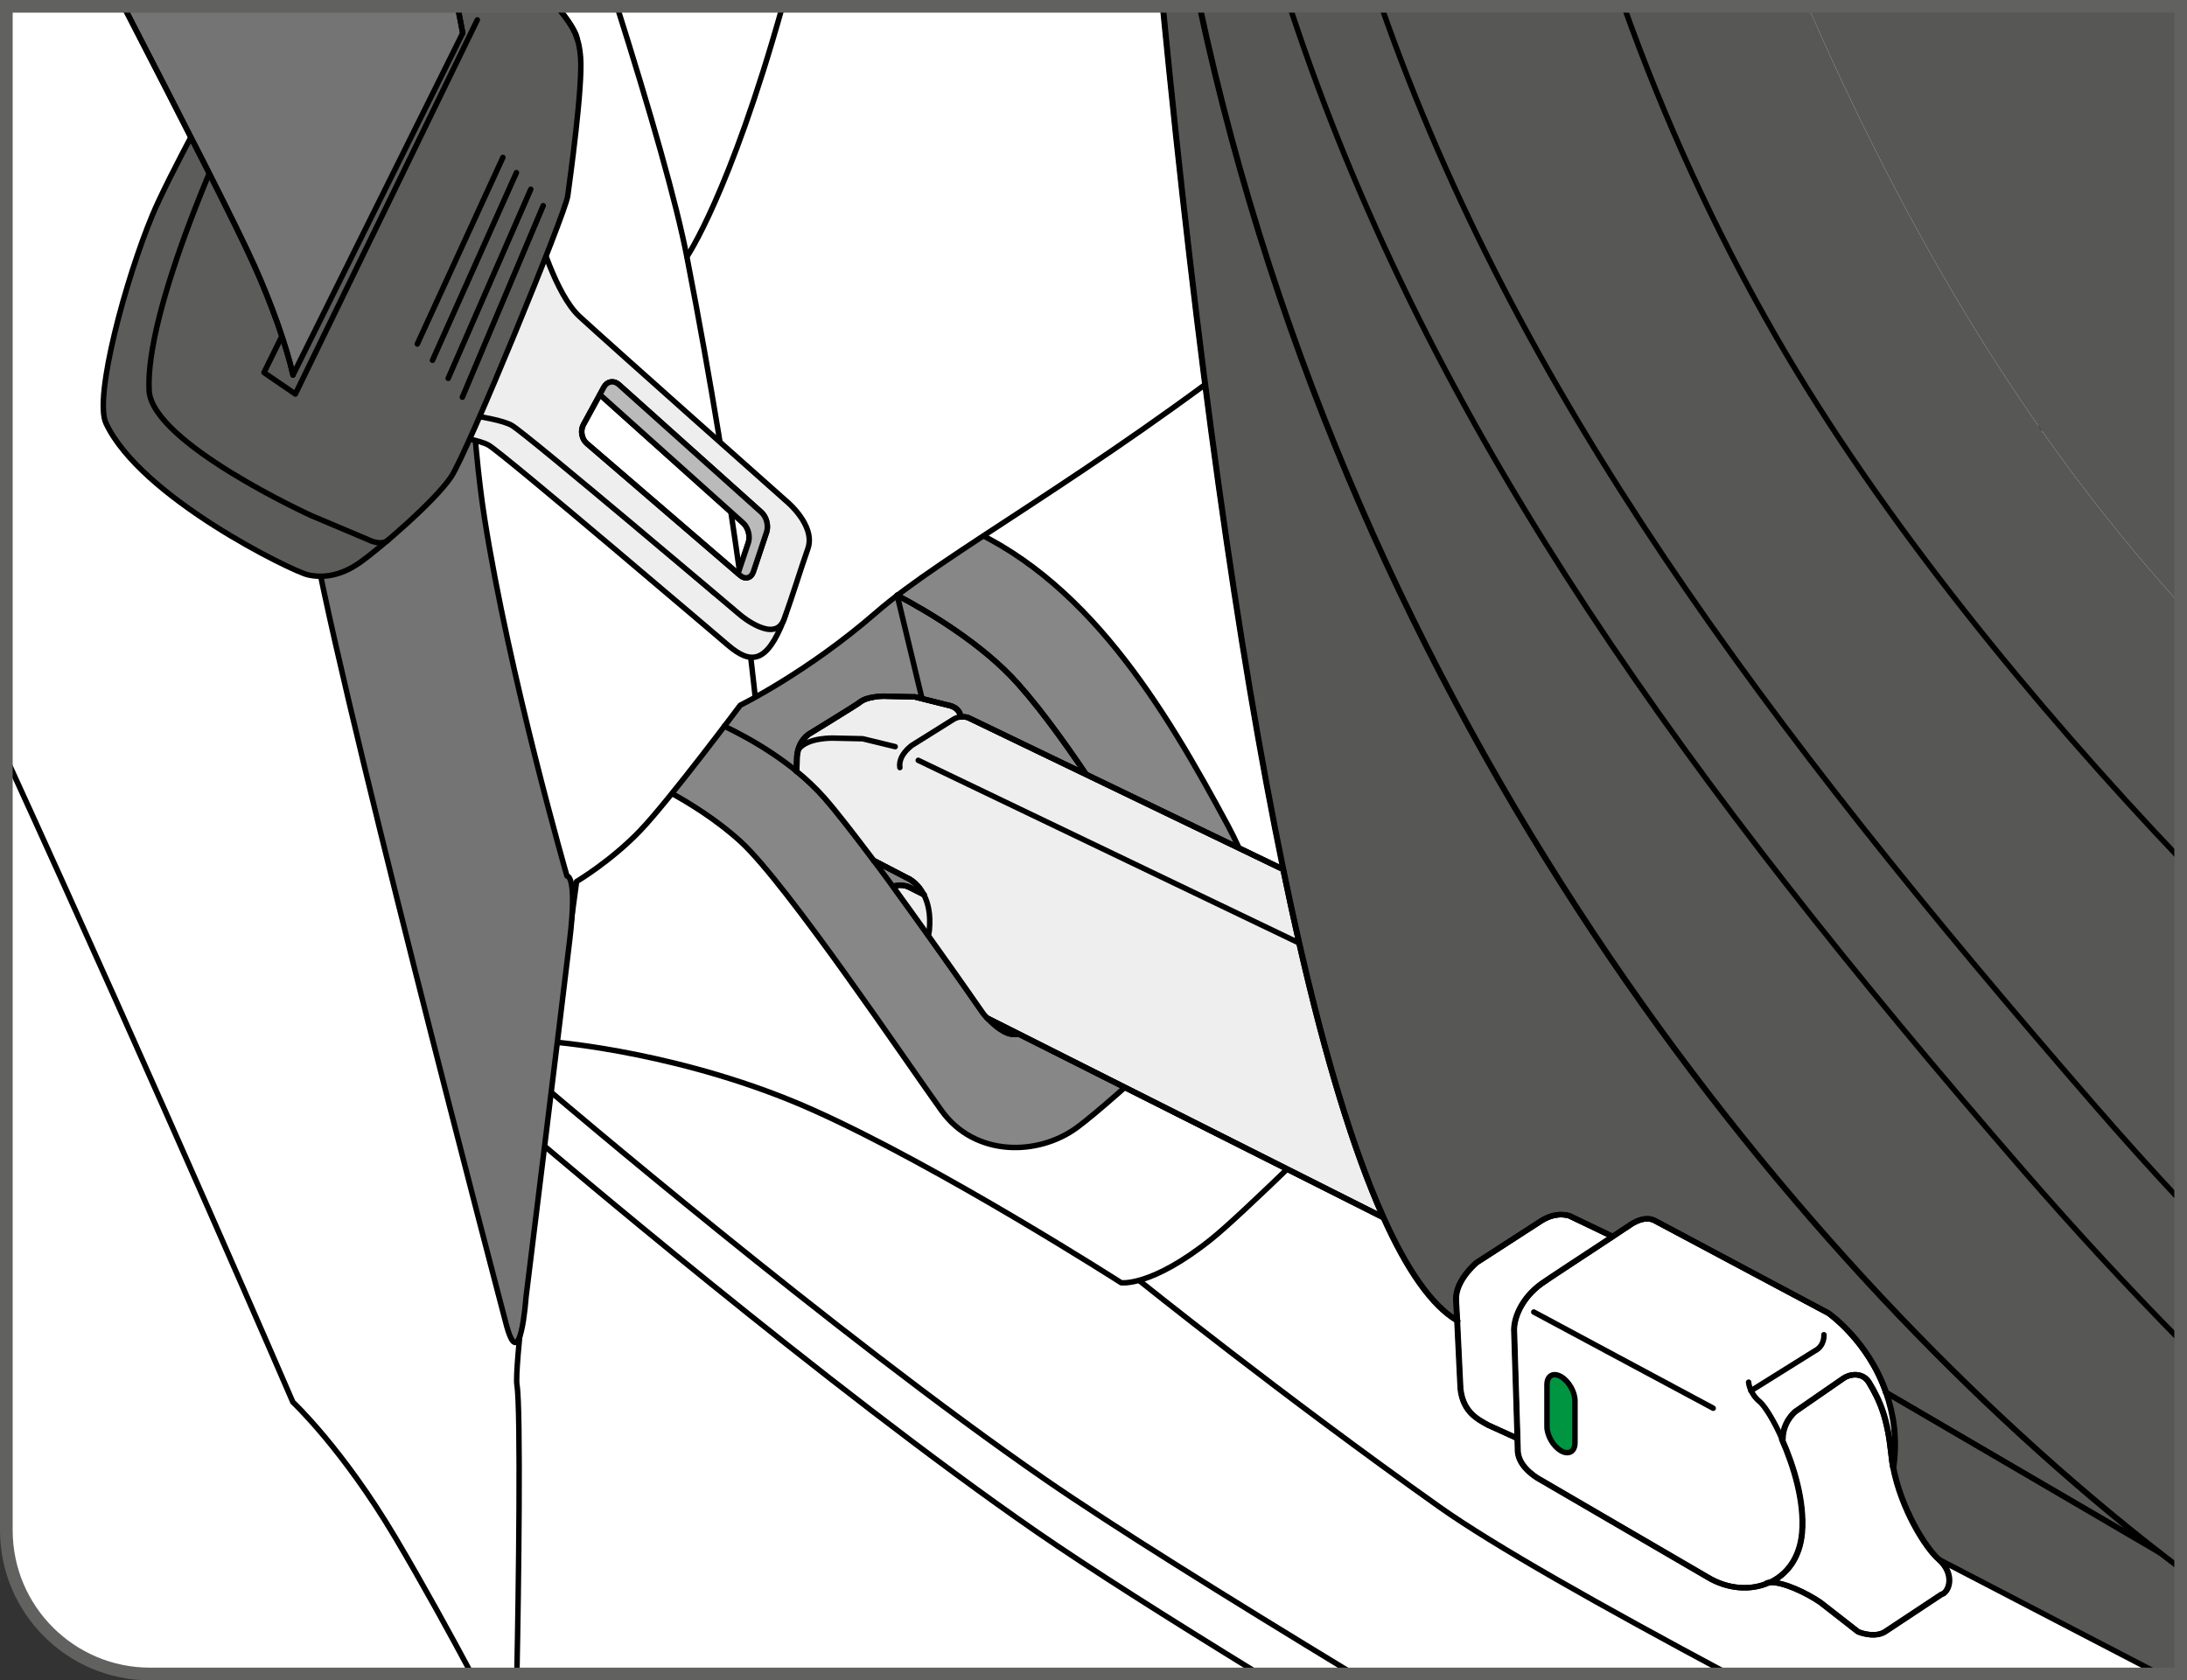
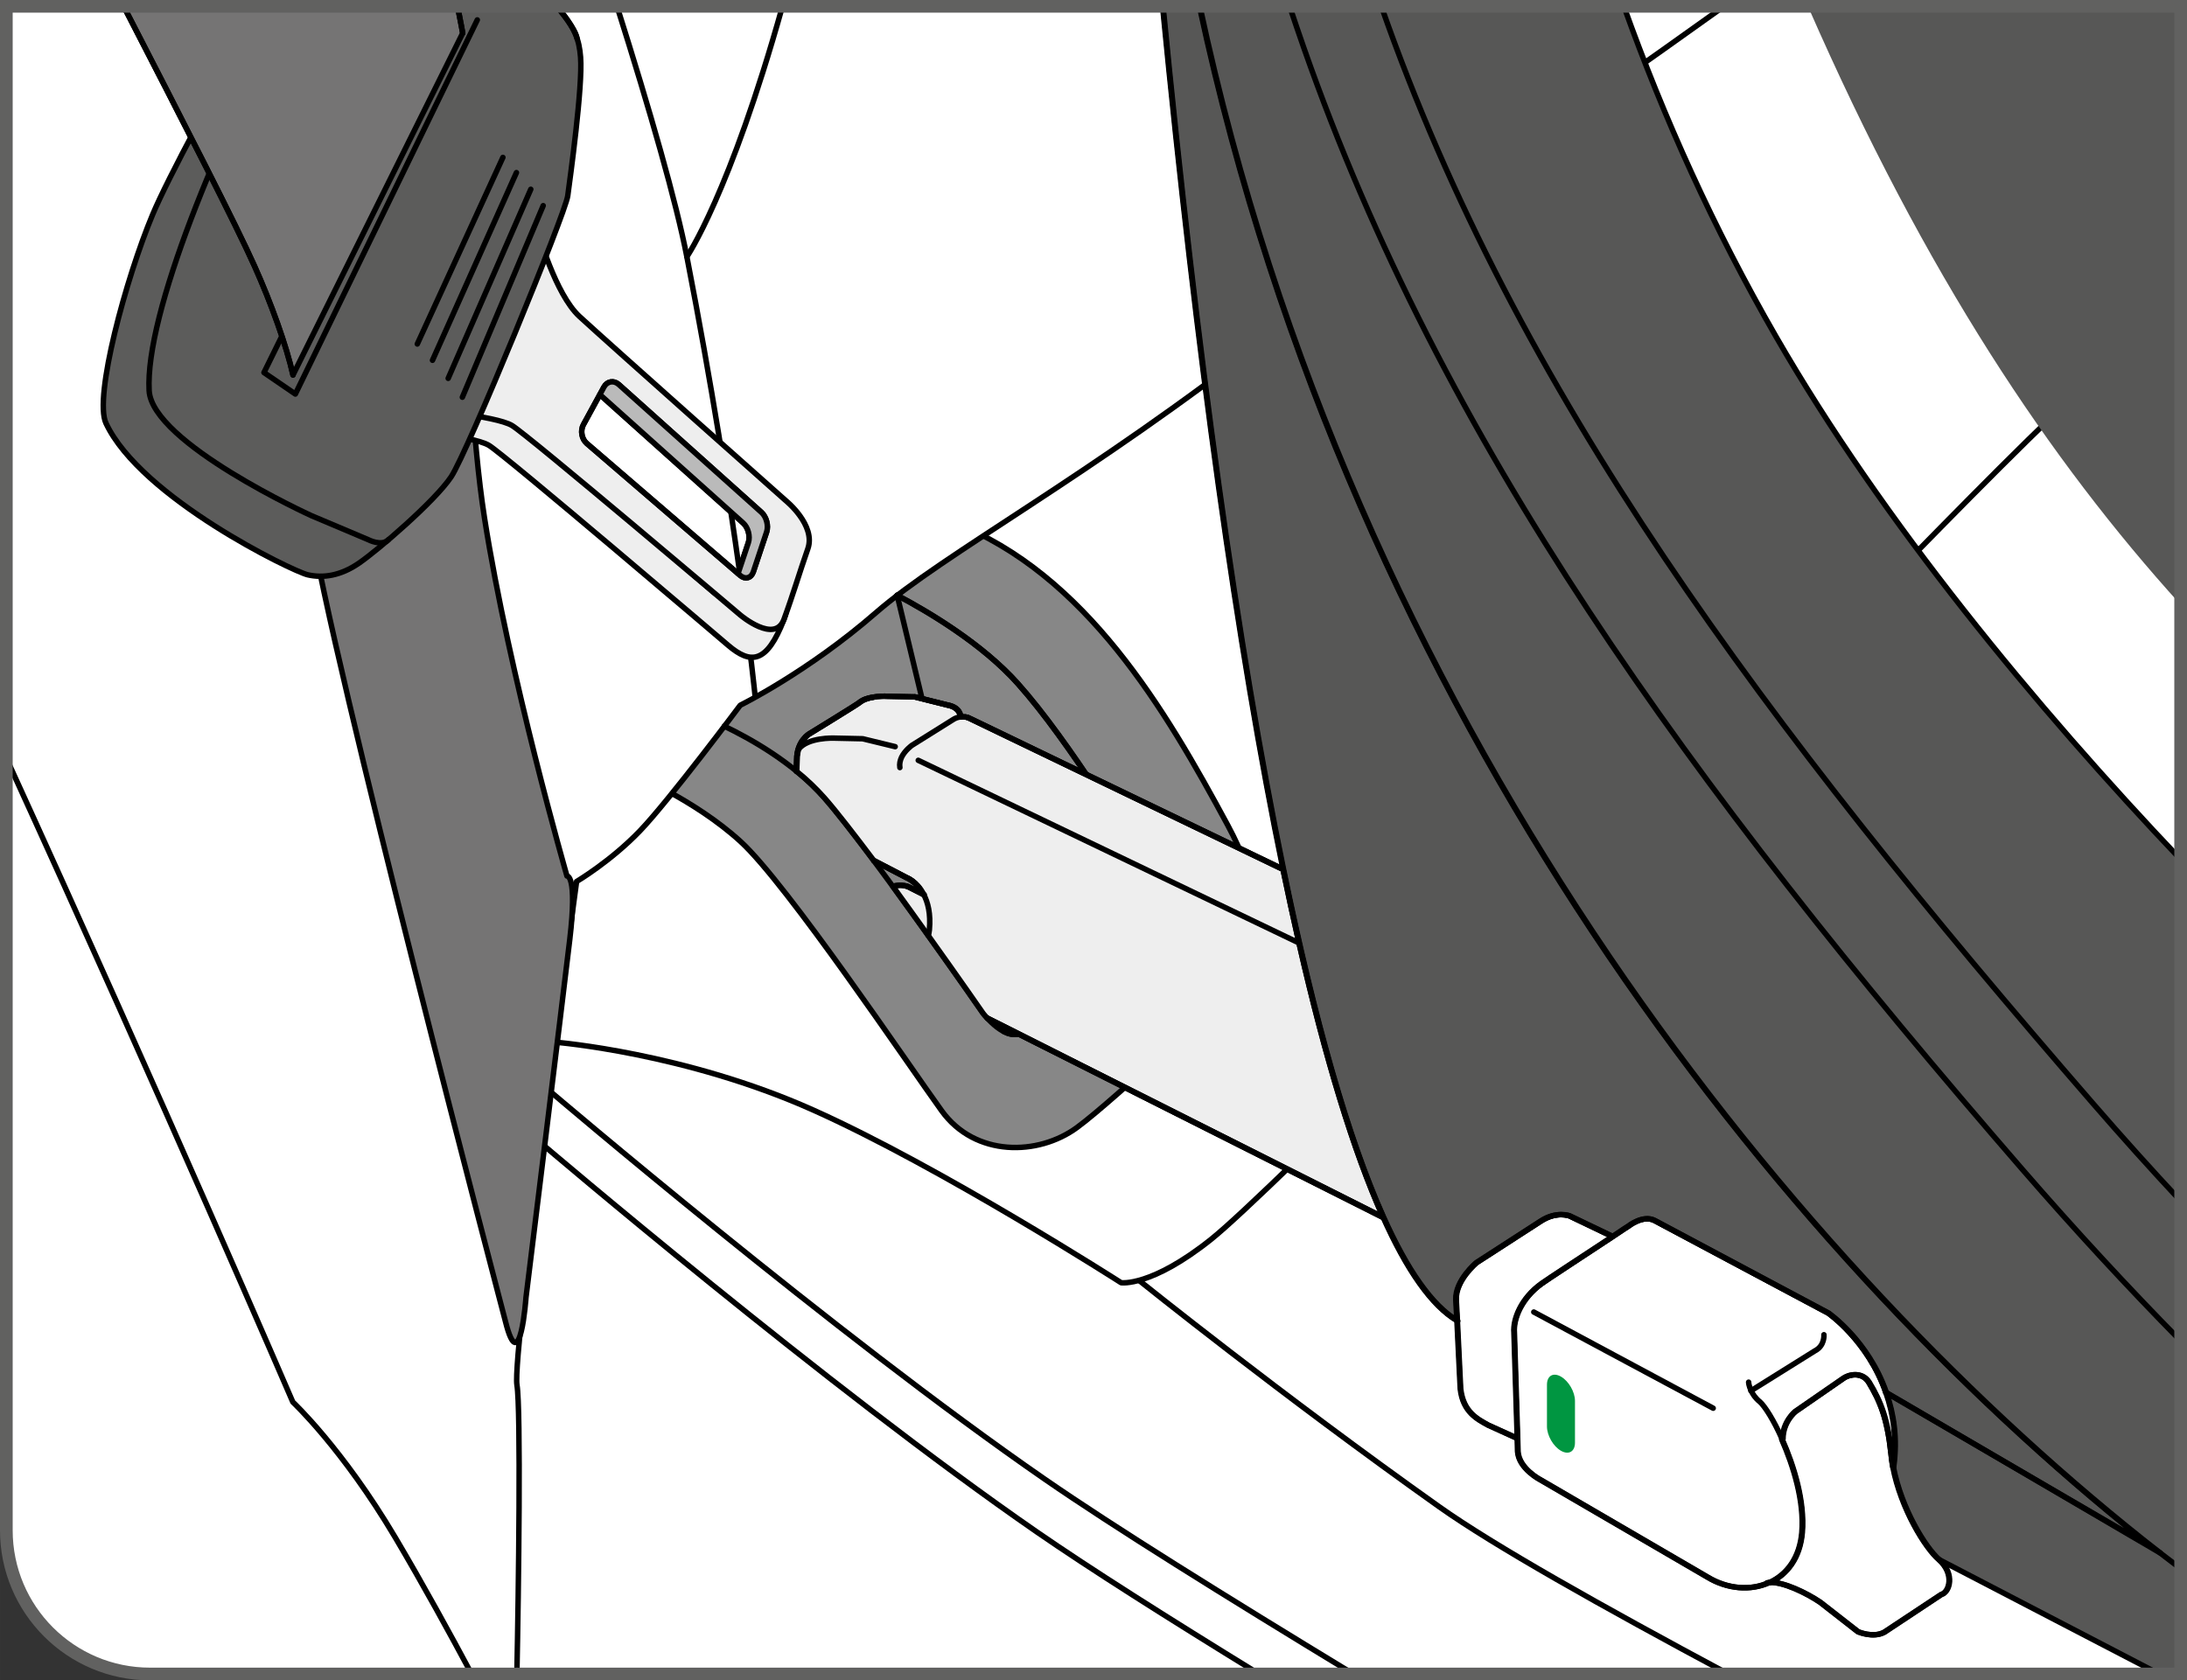
<svg xmlns="http://www.w3.org/2000/svg" xml:space="preserve" width="30.422mm" height="23.381mm" version="1.1" style="shape-rendering:geometricPrecision; text-rendering:geometricPrecision; image-rendering:optimizeQuality; fill-rule:evenodd; clip-rule:evenodd" viewBox="0 0 1429.61 1098.74">
  <rect x="0" y="0" width="1429.61" height="1098.74" fill="#333333" stroke="none" />
  <defs>
    <style type="text/css">
   
    .str2 {stroke:#616160;stroke-width:8.29;stroke-miterlimit:4}
    .str1 {stroke:black;stroke-width:3.58;stroke-linecap:round;stroke-linejoin:round;stroke-miterlimit:10}
    .str0 {stroke:black;stroke-width:3.58;stroke-linecap:round;stroke-linejoin:round;stroke-miterlimit:4}
    .fil2 {fill:none;fill-rule:nonzero}
    .fil8 {fill:#009641;fill-rule:nonzero}
    .fil7 {fill:#575756;fill-rule:nonzero}
    .fil6 {fill:#5C5C5B;fill-rule:nonzero}
    .fil3 {fill:#757474;fill-rule:nonzero}
    .fil1 {fill:#878787;fill-rule:nonzero}
    .fil5 {fill:#BABABA;fill-rule:nonzero}
    .fil4 {fill:#EEEEEE;fill-rule:nonzero}
    .fil0 {fill:white;fill-rule:nonzero}
   
  </style>
  </defs>
  <g id="Слой_x0020_1">
    <path class="fil0" d="M865.28 4.14l-543.11 340.93 -262.71 741.23c11.8,5.33 24.88,8.3 38.67,8.3l0 0 1327.36 0 0 -1090.46 -560.2 0z" />
    <path class="fil1" d="M412.62 505.73c0,0 41.26,16.84 71.58,44.63 30.32,27.8 109.48,145.67 131.36,175.97 21.88,30.32 63.13,29.49 88.39,10.98 25.26,-18.53 104.42,-93.47 104.42,-93.47 0,0 34.52,-29.47 -5.9,-104.42 -40.4,-74.95 -92.6,-164.21 -179.34,-197.9l-210.52 164.21z" />
    <path class="fil2 str0" d="M412.62 505.73c0,0 41.26,16.84 71.58,44.63 30.32,27.8 109.48,145.67 131.36,175.97 21.88,30.32 63.13,29.49 88.39,10.98 25.26,-18.53 104.42,-93.47 104.42,-93.47 0,0 34.52,-29.47 -5.9,-104.42 -40.4,-74.95 -92.6,-164.21 -179.34,-197.9l-210.52 164.21" />
    <path class="fil1" d="M1290.52 4.14c5,6.72 9.77,14.07 14.2,22.1 31.74,57.47 68.65,118.4 102.97,88.38 6.48,-5.67 12.41,-10.97 17.79,-15.98l0 -94.5 -134.96 0z" />
    <path class="fil2 str0" d="M1290.52 4.14c5,6.72 9.77,14.07 14.2,22.1 31.74,57.47 68.65,118.4 102.97,88.38 6.48,-5.67 12.41,-10.97 17.79,-15.98" />
    <path class="fil2 str0" d="M1323.8 4.14c10.63,14.8 20.84,30.32 28.97,44.4 19.49,33.69 25.86,22.43 34,15.85 9.5,-7.69 32.92,-31.3 32.92,-31.3 0,0 3.92,-2.95 5.79,-8.84m0 -13.28c-0.53,-1.94 -1.29,-4 -2.35,-6.19l-0.31 -0.63" />
    <path class="fil0" d="M337.87 1094.6c1.15,-55 2.66,-173.31 0.05,-189.02 -3.3,-19.89 38.99,-329.18 38.99,-329.18 0,0 22.38,-13.26 41.44,-33.15 19.08,-19.91 65.52,-82.1 65.52,-82.1 0,0 43.93,-21.55 88.71,-60.53 44.78,-38.96 139.29,-88.72 257.86,-181.58 104.36,-81.74 186.25,-135.85 296.5,-214.91l-1122.79 0 0 996.46c0,51.9 42.07,94 93.98,94l0 0 239.74 0z" />
    <path class="fil2 str0" d="M337.87 1094.6c1.15,-55 2.66,-173.31 0.05,-189.02 -3.3,-19.89 38.99,-329.18 38.99,-329.18 0,0 22.38,-13.26 41.44,-33.15 19.08,-19.91 65.52,-82.1 65.52,-82.1 0,0 43.93,-21.55 88.71,-60.53 44.78,-38.96 139.29,-88.72 257.86,-181.58 104.36,-81.74 186.25,-135.85 296.5,-214.91" />
    <path class="fil2 str0" d="M354.33 748.04c0,0 186.74,159.22 323.54,253.74 34.45,23.8 84.99,55.8 145.18,92.83" />
    <path class="fil2 str0" d="M359.45 713.49c0,0 186.74,159.22 323.54,253.74 44.76,30.93 116.7,75.72 201.68,127.37" />
    <path class="fil2 str0" d="M363.32 681.5c0,0 84.53,6.87 168.05,44.23 83.55,37.34 201.49,113.01 201.49,113.01 0,0 19.64,2.95 58.95,-28.48 39.32,-31.46 247.68,-243.75 330.22,-319.43 82.58,-75.68 214.26,-222.11 284.05,-276.17 4.76,-3.68 11.31,-8.94 19.4,-15.53" />
    <path class="fil2 str0" d="M745.04 837.61c0,0 92.85,74.62 195.67,147.58 35.75,25.37 105.78,64.77 189.16,109.42" />
    <path class="fil2 str0" d="M308.27 1094.6c-13.61,-25.47 -31.98,-59.05 -49.83,-89.16 -34.58,-58.36 -67.01,-88.64 -67.01,-88.64 0,0 -84.84,-197.01 -187.29,-421.1" />
    <path class="fil2 str0" d="M493.61 455.23c0,0 -11.92,-119.2 -44.62,-287.37 -6.98,-35.92 -23.7,-94.25 -45.65,-163.71" />
    <path class="fil2 str0" d="M449 167.86c0,0 27.96,-40.56 62.46,-163.71" />
    <path class="fil2 str0" d="M473.49 474.85c16.16,7.74 45.16,23.72 65.45,46.88 29.46,33.69 103.56,140.64 103.56,140.64 0,0 15.6,20.79 26.94,11.8l8.77 -7.21c6.09,-4.92 -0.35,-14.7 -0.35,-14.7l-15.15 -26.94c0,0 -10.99,-16.46 1.69,-26.96 15.68,-12.98 30.3,-26.1 30.3,-26.1 0,0 9.52,-10.28 21.06,7.59 8.22,12.73 16.84,24.4 16.84,24.4 0,0 5.59,10.21 12.63,4.21 9.52,-8.14 21.88,-14.32 8.41,-34.54 -13.46,-20.19 -53.68,-88.13 -88.22,-126.87 -23.26,-26.09 -58.47,-46.98 -78.96,-57.81" />
    <line class="fil2 str0" x1="586.47" y1="389.25" x2="611.52" y2="493.53" />
    <path class="fil3" d="M302.46 21.65c0,0 -2.04,213.28 14.22,316.87 16.23,103.58 53.93,234.28 53.93,234.28 0,0 6.91,-1.19 1.84,41.48 -5.04,42.64 -28.61,234.02 -28.61,234.02 0,0 -3.81,54.16 -13.41,15.86 0,0 -115.32,-438.31 -127.5,-523.6 -7.16,-50.05 -5.44,-68.57 -11.41,-95.37l110.94 -223.54z" />
-     <path class="fil2 str0" d="M302.46 21.65c0,0 -2.04,213.28 14.22,316.87 16.23,103.58 53.93,234.28 53.93,234.28 0,0 6.91,-1.19 1.84,41.48 -5.04,42.64 -28.61,234.02 -28.61,234.02 0,0 -3.81,54.16 -13.41,15.86 0,0 -115.32,-438.31 -127.5,-523.6 -7.16,-50.05 -5.44,-68.57 -11.41,-95.37l110.94 -223.54" />
+     <path class="fil2 str0" d="M302.46 21.65c0,0 -2.04,213.28 14.22,316.87 16.23,103.58 53.93,234.28 53.93,234.28 0,0 6.91,-1.19 1.84,41.48 -5.04,42.64 -28.61,234.02 -28.61,234.02 0,0 -3.81,54.16 -13.41,15.86 0,0 -115.32,-438.31 -127.5,-523.6 -7.16,-50.05 -5.44,-68.57 -11.41,-95.37" />
    <path class="fil4" d="M485.5 384.77l-18.15 3.23 -98.91 -85.1c-3.3,-2.85 -4.31,-8.34 -2.22,-12.17l10.74 -19.71c0.18,0.13 13.36,-23.49 13.51,-23.34l105.87 91.33c3.27,2.93 -9.45,41.63 -10.84,45.75zm13.14 -44.38c0,0 -114.92,-102.02 -134.96,-120.47 -15.88,-14.65 -27.07,-55.31 -27.07,-55.31l-76.46 115.9c0,0 48.84,4.31 59.45,10.71 10.63,6.41 156.45,130.8 156.45,130.8 14.55,12.35 25.1,12.28 36.44,-17.04 6.22,-16.17 -4.96,-17.74 0.47,-33.17 5.42,-15.42 -14.31,-31.42 -14.31,-31.42z" />
    <path class="fil2 str0" d="M485.5 384.77l-18.15 3.23 -98.91 -85.1c-3.3,-2.85 -4.31,-8.34 -2.22,-12.17l10.74 -19.71c0.18,0.13 13.36,-23.49 13.51,-23.34l105.87 91.33c3.27,2.93 -9.45,41.63 -10.84,45.75m13.14 -44.38c0,0 -114.92,-102.02 -134.96,-120.47 -15.88,-14.65 -27.07,-55.31 -27.07,-55.31l-76.46 115.9c0,0 48.84,4.31 59.45,10.71 10.63,6.41 156.45,130.8 156.45,130.8 14.55,12.35 25.1,12.28 36.44,-17.04 6.22,-16.17 -4.96,-17.74 0.47,-33.17 5.42,-15.42 -14.31,-31.42 -14.31,-31.42" />
    <path class="fil4" d="M489.19 354.81l-6.76 20.23 -98.89 -85.11c-3.3,-2.87 -4.31,-8.34 -2.2,-12.19l10.74 -19.69c0.18,0.11 0.35,0.21 0.52,0.36l93.18 83.57c3.28,2.92 4.79,8.7 3.42,12.83zm24.55 -27.39c0,0 -114.94,-102.05 -134.96,-120.49 -15.86,-14.65 -27.07,-55.3 -27.07,-55.3l-76.48 115.9c0,0 48.87,4.29 59.48,10.72 10.63,6.4 149.29,123.97 149.29,123.97 0,0 22.5,19.01 28.46,2.75 5.98,-16.26 10.18,-30.7 15.6,-46.13 5.42,-15.44 -14.32,-31.42 -14.32,-31.42z" />
    <path class="fil2 str0" d="M489.19 354.81l-6.76 20.23 -98.89 -85.11c-3.3,-2.87 -4.31,-8.34 -2.2,-12.19l10.74 -19.69c0.18,0.11 0.35,0.21 0.52,0.36l93.18 83.57c3.28,2.92 4.79,8.7 3.42,12.83m24.55 -27.39c0,0 -114.94,-102.05 -134.96,-120.49 -15.86,-14.65 -27.07,-55.3 -27.07,-55.3l-76.48 115.9c0,0 48.87,4.29 59.48,10.72 10.63,6.4 149.29,123.97 149.29,123.97 0,0 22.5,19.01 28.46,2.75 5.98,-16.26 10.18,-30.7 15.6,-46.13 5.42,-15.44 -14.32,-31.42 -14.32,-31.42" />
    <path class="fil2 str0" d="M383.54 289.91c-3.32,-2.85 -4.3,-8.32 -2.2,-12.19l13.44 -24.65c2.11,-3.83 6.48,-4.57 9.73,-1.65l93.22 83.57c3.25,2.94 4.77,8.69 3.4,12.85l-8.71 26.08c-1.39,4.13 -5.24,5.21 -8.55,2.34l-100.33 -86.34" />
    <path class="fil5" d="M497.72 334.99l-93.22 -83.55c-3.25,-2.92 -7.63,-2.19 -9.73,1.67l-2.67 4.94c0.15,0.12 0.33,0.22 0.48,0.37l93.22 83.55c3.25,2.92 4.77,8.7 3.4,12.83l-6.77 20.24 1.43 1.21c3.33,2.87 7.16,1.79 8.57,-2.34l8.7 -26.1c1.36,-4.13 -0.15,-9.91 -3.42,-12.83z" />
    <path class="fil2 str0" d="M497.72 334.99l-93.22 -83.55c-3.25,-2.92 -7.63,-2.19 -9.73,1.67l-2.67 4.94c0.15,0.12 0.33,0.22 0.48,0.37l93.22 83.55c3.25,2.92 4.77,8.7 3.4,12.83l-6.77 20.24 1.43 1.21c3.33,2.87 7.16,1.79 8.57,-2.34l8.7 -26.1c1.36,-4.13 -0.15,-9.91 -3.42,-12.83" />
    <path class="fil6" d="M69.27 276.75c-8.01,-17.06 12.97,-94.53 30.49,-136.44 9.78,-23.39 42.34,-84.26 72.52,-136.17l191.73 0c11.98,14.14 14.58,21.76 15.5,33.27 1.53,19.05 -6.86,79.27 -8.39,90.7 -1.53,11.44 -65.56,167.7 -76.23,183.7 -10.68,16.02 -48.01,48.03 -60.21,56.4 -12.18,8.4 -23.64,9.91 -33.55,7.64 -9.9,-2.29 -108.98,-50.32 -131.86,-99.1z" />
    <path class="fil2 str0" d="M69.27 276.75c-8.01,-17.06 12.97,-94.53 30.49,-136.44 9.78,-23.39 42.34,-84.26 72.52,-136.17m191.73 0c11.98,14.14 14.58,21.76 15.5,33.27 1.53,19.05 -6.86,79.27 -8.39,90.7 -1.53,11.44 -65.56,167.7 -76.23,183.7 -10.68,16.02 -48.01,48.03 -60.21,56.4 -12.18,8.4 -23.64,9.91 -33.55,7.64 -9.9,-2.29 -108.98,-50.32 -131.86,-99.1" />
    <line class="fil2 str0" x1="272.79" y1="224.93" x2="328.74" y2="102.93" />
    <line class="fil2 str0" x1="282.71" y1="235.59" x2="337.58" y2="112.87" />
    <line class="fil2 str0" x1="292.97" y1="247.39" x2="346.97" y2="123.76" />
    <line class="fil2 str0" x1="302.23" y1="259.74" x2="355.08" y2="134.47" />
    <path class="fil2 str0" d="M253.9 352.96c-4.51,4.51 -13.24,-0.1 -13.24,-0.1l-37.28 -15.75c0,0 -104.06,-47.5 -105.9,-81.7 -2.67,-49.81 45.08,-165.4 91.61,-251.27m174.8 0c7.6,9.13 12.73,16.75 13.35,21.07" />
    <polyline class="fil2 str0" points="312,13.01 193.07,257.65 172.55,243.61 184.27,219.8 " />
    <path class="fil3" d="M191.52 245.2c-4.21,-18.9 -14.22,-46.85 -25.15,-71.2 -12.22,-27.28 -44.5,-90.29 -85.5,-169.85l218.22 0c2.19,10.79 3.37,17.51 3.37,17.51l-110.94 223.54z" />
    <path class="fil2 str0" d="M191.52 245.2c-4.21,-18.9 -14.22,-46.85 -25.15,-71.2 -12.22,-27.28 -44.5,-90.29 -85.5,-169.85m218.22 0c2.19,10.79 3.37,17.51 3.37,17.51l-110.94 223.54" />
    <path class="fil2 str0" d="M191.52 245.19c-4.21,-18.9 -14.22,-46.85 -25.15,-71.2 -12.22,-27.27 -44.49,-90.29 -85.5,-169.84m218.22 0c2.19,10.78 3.37,17.5 3.37,17.5" />
    <path class="fil7" d="M1061.21 4.14c26,72.72 58.68,145.26 99.44,215.98 69.61,120.85 170.02,242.42 264.84,342.19l0 223.33c-19.17,-20.56 -38.27,-41.74 -57.27,-63.67 -216.18,-249.15 -377.15,-465.25 -465.55,-717.73l-0.04 -0.11 158.57 0z" />
-     <path class="fil7" d="M1425.48 562.31l0 -166.89c-85.2,-94.08 -166.52,-214.94 -243.62,-391.28l-120.66 0c26,72.72 58.68,145.26 99.44,215.98 69.61,120.85 170.02,242.42 264.84,342.18z" />
    <path class="fil7" d="M1425.48 395.43c-85.2,-94.08 -166.52,-214.94 -243.63,-391.28l243.63 0 0 391.28z" />
    <path class="fil7" d="M1411.15 1094.6l-143.74 -74.74c-8.83,-7.52 -24.83,-33.21 -30.09,-60.67l0.23 -0.03c2.64,-18.77 0,-34.85 -4.77,-48.59l166.71 97.15 0.98 -1.16c8.4,6.68 16.75,13.15 25.02,19.42l0 68.62 -14.34 0z" />
    <path class="fil0" d="M1204.59 901.43c3.12,-2.44 12.19,-5.08 16.96,2.42 7.64,12.62 12.17,24.06 14.57,46.65 0.25,2.83 0.71,5.9 1.19,8.7 5.25,27.47 21.25,53.14 30.09,60.68 10.51,9.43 6.7,21.32 1.44,22.73l-37.27 24.67c-7.41,3.98 -17.19,-0.31 -17.19,-0.31l-24.61 -19.22c-9.08,-6.2 -24.37,-13.51 -32.96,-13.03 11.21,-5.22 19.58,-16.06 21.01,-32.62 1.69,-20.47 -5.49,-43.55 -13.13,-60.86l0.48 -0.31c0,-11.19 8.13,-17.87 8.13,-17.87l31.28 -21.62z" />
    <path class="fil2 str0" d="M1204.59 901.43c3.12,-2.44 12.19,-5.08 16.96,2.42 7.64,12.62 12.17,24.06 14.57,46.65 0.25,2.83 0.71,5.9 1.19,8.7 5.25,27.47 21.25,53.14 30.09,60.68 10.51,9.43 6.7,21.32 1.44,22.73l-37.27 24.67c-7.41,3.98 -17.19,-0.31 -17.19,-0.31l-24.61 -19.22c-9.08,-6.2 -24.37,-13.51 -32.96,-13.03 11.21,-5.22 19.58,-16.06 21.01,-32.62 1.69,-20.47 -5.49,-43.55 -13.13,-60.86l0.48 -0.31c0,-11.19 8.13,-17.87 8.13,-17.87l31.28 -21.62" />
    <path class="fil0" d="M1064.38 801.7c0,0 9.55,-7.63 17.19,-3.59l113.46 60.49c0,0 26.04,18 37.73,51.99 4.79,13.74 7.41,29.81 4.79,48.59l-0.25 0.01c-0.47,-2.8 -0.94,-5.87 -1.18,-8.68 -2.4,-22.61 -6.93,-34.05 -14.59,-46.67 -4.76,-7.5 -13.84,-4.86 -16.96,-2.42l-31.28 21.62c0,0 -8.13,6.7 -8.13,17.87l-0.48 0.31c7.64,17.31 14.82,40.39 13.15,60.87 -1.44,16.55 -9.8,27.4 -21.02,32.63l-0.48 0.05c-12.19,5.61 -27.47,4.3 -40.37,-3.56l-109.16 -63.6c0,0 -14.07,-7.18 -14.81,-18.53l-0.23 -8.82 -2.16 -68.92c-0.71,-8.75 4.54,-22.36 17.92,-32.01 2.39,-1.84 30.09,-19.93 45.86,-30.35 6.45,-4.39 10.99,-7.28 10.99,-7.28z" />
    <path class="fil2 str0" d="M1064.38 801.7c0,0 9.55,-7.63 17.19,-3.59l113.46 60.49c0,0 26.04,18 37.73,51.99 4.79,13.74 7.41,29.81 4.79,48.59l-0.25 0.01c-0.47,-2.8 -0.94,-5.87 -1.18,-8.68 -2.4,-22.61 -6.93,-34.05 -14.59,-46.67 -4.76,-7.5 -13.84,-4.86 -16.96,-2.42l-31.28 21.62c0,0 -8.13,6.7 -8.13,17.87l-0.48 0.31c7.64,17.31 14.82,40.39 13.15,60.87 -1.44,16.55 -9.8,27.4 -21.02,32.63l-0.48 0.05c-12.19,5.61 -27.47,4.3 -40.37,-3.56l-109.16 -63.6c0,0 -14.07,-7.18 -14.81,-18.53l-0.23 -8.82 -2.16 -68.92c-0.71,-8.75 4.54,-22.36 17.92,-32.01 2.39,-1.84 30.09,-19.93 45.86,-30.35 6.45,-4.39 10.99,-7.28 10.99,-7.28" />
    <path class="fil0" d="M1025.93 795.06l26.99 12.95 0.48 0.98c-15.77,10.43 -43.47,28.52 -45.87,30.35 -13.36,9.65 -18.62,23.26 -17.9,32.01l2.15 68.92 -0.46 0.07 -18.64 -8.47c-6.95,-3.86 -16.49,-8.47 -18.15,-23.87l-2.17 -44.46 -0.71 -13.69c-0.48,-12.7 13.38,-24.2 13.38,-24.2l41.81 -27.02c10.49,-6.96 19.1,-3.55 19.1,-3.55z" />
    <path class="fil2 str0" d="M1025.93 795.06l26.99 12.95 0.48 0.98c-15.77,10.43 -43.47,28.52 -45.87,30.35 -13.36,9.65 -18.62,23.26 -17.9,32.01l2.15 68.92 -0.46 0.07 -18.64 -8.47c-6.95,-3.86 -16.49,-8.47 -18.15,-23.87l-2.17 -44.46 -0.71 -13.69c-0.48,-12.7 13.38,-24.2 13.38,-24.2l41.81 -27.02c10.49,-6.96 19.1,-3.55 19.1,-3.55" />
    <path class="fil7" d="M1368.21 721.98c19,21.92 38.1,43.11 57.27,63.68l0 91.48c-34.74,-35.33 -69.32,-72.69 -103.61,-112.25 -220.47,-254.36 -379.56,-475.88 -469.82,-733.35 -3.17,-9.04 -6.28,-18.17 -9.35,-27.39l59.93 0 0.03 0.1c88.39,252.48 249.37,468.6 465.55,717.73z" />
    <path class="fil7" d="M784.05 4.14c99.51,465.43 379.93,814.15 616.4,1002.4l-0.96 1.16 -166.71 -97.12c-11.7,-34 -37.73,-51.99 -37.73,-51.99l-113.46 -60.49c-7.64,-4.03 -17.21,3.6 -17.21,3.6 0,0 -4.53,2.87 -10.99,7.27l-0.46 -0.99 -27.01 -12.93c0,0 -8.6,-3.43 -19.1,3.55l-41.81 27.02c0,0 -13.84,11.5 -13.38,24.19l0.73 13.71c-16.48,-9.77 -32.73,-32.81 -48.49,-68.15 -22.93,-51.13 -44.89,-128.1 -65.2,-227.12 -29.8,-144.44 -56.47,-336.01 -78.72,-564.11l24.1 0z" />
    <path class="fil2 str0" d="M784.05 4.14c99.51,465.43 379.93,814.15 616.4,1002.4l-0.96 1.16 -166.71 -97.12c-11.7,-34 -37.73,-51.99 -37.73,-51.99l-113.46 -60.49c-7.64,-4.03 -17.21,3.6 -17.21,3.6 0,0 -4.53,2.87 -10.99,7.27l-0.46 -0.99 -27.01 -12.93c0,0 -8.6,-3.43 -19.1,3.55l-41.81 27.02c0,0 -13.84,11.5 -13.38,24.19l0.73 13.71c-16.48,-9.77 -32.73,-32.81 -48.49,-68.15 -22.93,-51.13 -44.89,-128.1 -65.2,-227.12 -29.8,-144.44 -56.47,-336.01 -78.72,-564.11" />
    <path class="fil7" d="M1425.48 1025.98c-8.28,-6.28 -16.63,-12.75 -25.03,-19.43 -236.47,-188.26 -516.89,-536.97 -616.4,-1002.4l58.64 0c3.07,9.21 6.18,18.35 9.34,27.38 90.3,257.47 249.37,479.01 469.84,733.35 34.29,39.56 68.87,76.92 103.61,112.26l0 148.85z" />
    <path class="fil2 str1" d="M1425.48 876.79c-34.62,-35.23 -69.1,-72.49 -103.28,-111.92 -220.47,-254.34 -379.54,-475.88 -469.82,-733.35 -3.16,-9.04 -6.27,-18.17 -9.34,-27.38" />
    <path class="fil2 str1" d="M1425.48 785.3c-19.06,-20.45 -38.05,-41.52 -56.94,-63.32 -216.16,-249.14 -377.15,-465.23 -465.53,-717.72l-0.04 -0.12" />
    <path class="fil2 str1" d="M1425.48 1025.72c-8.16,-6.19 -16.4,-12.58 -24.69,-19.17 -236.49,-188.26 -516.9,-536.97 -616.42,-1002.4" />
    <path class="fil2 str1" d="M760.28 4.14c22.25,228.09 48.92,419.67 78.71,564.12 20.31,99.02 42.29,175.99 65.22,227.12 15.77,35.33 32.01,58.37 48.49,68.14 0,0.26 0.23,0.23 0.23,0.23" />
    <path class="fil2 str1" d="M1053.25 808l-26.99 -12.95c0,0 -8.6,-3.42 -19.11,3.54l-41.8 27.03c0,0 -13.86,11.5 -13.38,24.2l0.71 13.71 2.16 44.46c1.67,15.4 11.22,20 18.13,23.87l18.63 8.45" />
    <path class="fil2 str1" d="M1192.27 872.75c0,0 0.71,7.21 -5.99,10.59l-41.55 25.96 -0.23 0.02" />
    <path class="fil2 str1" d="M1156.68 1034.78c-12.19,5.61 -27.47,4.28 -40.37,-3.56l-109.15 -63.6c0,0 -14.09,-7.18 -14.82,-18.53l-0.25 -8.82 -2.14 -68.92c-0.71,-8.75 4.54,-22.38 17.92,-32.01 2.39,-1.84 30.09,-19.93 45.86,-30.35 6.45,-4.39 10.99,-7.28 10.99,-7.28 0,0 9.57,-7.62 17.19,-3.58l113.46 60.48c0,0 26.04,17.98 37.74,51.97 4.77,13.75 7.4,29.83 4.77,48.59" />
    <path class="fil2 str1" d="M1143.06 903.77c0,0 0,2.34 1.68,5.54 0.94,2.22 2.62,4.87 5.73,7.36 3.1,2.77 9.07,11.95 14.56,24.55 7.66,17.31 14.82,40.39 13.14,60.87 -1.44,16.55 -9.8,27.41 -21.02,32.63" />
    <path class="fil2 str1" d="M1155.01 1034.98c0.48,-0.05 1.19,-0.14 1.67,-0.2l0.48 -0.05c8.6,-0.5 23.87,6.8 32.96,13.01l24.61 19.2c0,0 9.8,4.33 17.19,0.33l37.27 -24.69c5.26,-1.39 9.09,-13.28 -1.44,-22.71 -8.83,-7.54 -24.83,-33.21 -30.08,-60.68 -0.48,-2.8 -0.95,-5.87 -1.19,-8.7 -2.39,-22.59 -6.93,-34.02 -14.56,-46.65 -4.79,-7.5 -13.86,-4.87 -16.97,-2.42l-31.28 21.64c0,0 -8.13,6.66 -8.13,17.85" />
    <line class="fil2 str1" x1="1267.75" y1="1019.88" x2="1411.46" y2="1094.6" />
    <polyline class="fil2 str1" points="1232.63,910.39 1233.11,910.58 1412.11,1015.44 " />
    <path class="fil2 str1" d="M867.42 689.46l-148.8 -75.05c-21.5,-8.9 -26.99,-10.34 -31.76,-4.33" />
    <path class="fil2 str1" d="M1061.53 4.14c25.99,72.72 58.67,145.25 99.43,215.97 69.54,120.72 169.8,242.16 264.52,341.85" />
    <line class="fil2 str1" x1="1002.62" y1="857.91" x2="1119.89" y2="920.8" />
    <path class="fil8" d="M1029.54 943.34c0,5.84 -4.1,8.2 -9.17,5.29 -5.06,-2.92 -9.14,-10.01 -9.14,-15.87l0 -27.34c0,-5.84 4.08,-8.2 9.14,-5.29 5.07,2.92 9.17,10.01 9.17,15.85l0 27.35z" />
-     <path class="fil2 str1" d="M1029.54 943.34c0,5.84 -4.1,8.2 -9.17,5.29 -5.06,-2.92 -9.14,-10.01 -9.14,-15.87l0 -27.34c0,-5.84 4.08,-8.2 9.14,-5.29 5.07,2.92 9.17,10.01 9.17,15.85l0 27.35" />
    <path class="fil2 str0" d="M656.07 674.45c4.36,2.27 9.16,3.05 13.37,-0.3l8.75 -7.19c6.1,-4.94 -0.33,-14.72 -0.33,-14.72l-15.16 -26.94c0,0 -10.99,-16.46 1.67,-26.96 15.7,-12.97 30.32,-26.08 30.32,-26.08 0,0 9.5,-10.28 21.05,7.58 8.22,12.75 16.83,24.42 16.83,24.42 0,0 5.59,10.21 12.61,4.2 9.55,-8.13 21.9,-14.31 8.43,-34.52 -13.48,-20.19 -53.67,-88.13 -88.22,-126.87 -23.26,-26.11 -58.45,-46.98 -78.94,-57.81" />
    <path class="fil4" d="M849.14 616.58c-3.5,-15.37 -6.98,-31.57 -10.48,-48.33l-0.41 0 -204.04 -98.32c0,0 -0.56,-0.28 -1.41,-0.7 -0.41,-0.14 -0.98,-0.28 -1.67,-0.42 -0.83,-0.15 -1.95,-0.15 -3.07,0l-0.28 0 0 -0.28c0,0 0,-6 -8.65,-7.54l-21.24 -5.31 -18.57 -0.41c0,0 -4.33,-0.28 -8.94,0.7 -3.08,0.42 -6.43,1.53 -8.8,3.48 -1.39,1.26 -32.41,20.26 -32.41,20.26 0,0 -8.37,4.61 -8.37,17.04l-0.28 7.39c0.13,0.15 0.13,0.15 0.28,0.28 6.41,5.17 12.57,11.04 18.15,17.33 8.11,9.22 19.56,24.15 32.13,40.78 0,0.13 0.14,0.13 0.14,0.28l21.24 11.02c0,0 6.56,2.37 10.74,10.61 0,0.15 0.15,0.15 0.15,0.28l-9.91 -5.02c0,0 -0.15,0 -0.43,-0.13 -1.53,-0.56 -5.16,-1.26 -9.35,0 7.96,10.89 15.78,21.91 23.18,32.26 19.98,27.91 35.63,50.55 35.63,50.55 0,0 0.98,1.41 2.79,3.21 0,0.13 0.15,0.13 0.28,0.28l257.95 129.89 0.15 -0.15 0.26 -0.28c-18.98,-42.46 -37.42,-102.79 -54.74,-178.76z" />
    <path class="fil2 str0" d="M849.14 616.58c-3.5,-15.37 -6.98,-31.57 -10.48,-48.33l-0.41 0 -204.04 -98.32c0,0 -0.56,-0.28 -1.41,-0.7 -0.41,-0.14 -0.98,-0.28 -1.67,-0.42 -0.83,-0.15 -1.95,-0.15 -3.07,0l-0.28 0 0 -0.28c0,0 0,-6 -8.65,-7.54l-21.24 -5.31 -18.57 -0.41c0,0 -4.33,-0.28 -8.94,0.7 -3.08,0.42 -6.43,1.53 -8.8,3.48 -1.39,1.26 -32.41,20.26 -32.41,20.26 0,0 -8.37,4.61 -8.37,17.04l-0.28 7.39c0.13,0.15 0.13,0.15 0.28,0.28 6.41,5.17 12.57,11.04 18.15,17.33 8.11,9.22 19.56,24.15 32.13,40.78 0,0.13 0.14,0.13 0.14,0.28l21.24 11.02c0,0 6.56,2.37 10.74,10.61 0,0.15 0.15,0.15 0.15,0.28l-9.91 -5.02c0,0 -0.15,0 -0.43,-0.13 -1.53,-0.56 -5.16,-1.26 -9.35,0 7.96,10.89 15.78,21.91 23.18,32.26 19.98,27.91 35.63,50.55 35.63,50.55 0,0 0.98,1.41 2.79,3.21 0,0.13 0.15,0.13 0.28,0.28l257.95 129.89 0.15 -0.15 0.26 -0.28c-18.98,-42.46 -37.42,-102.79 -54.74,-178.76" />
    <path class="fil2 str0" d="M631.12 468.81c0.7,0.14 1.26,0.28 1.67,0.42 0.85,0.43 1.39,0.7 1.39,0.7l204.06 98.32 0.26 0 0.15 0c3.48,16.76 6.98,32.96 10.47,48.32 17.31,75.98 35.74,136.32 54.74,178.78l-0.28 0.26 -0.13 0.15 -257.95 -129.89" />
    <path class="fil2 str0" d="M597.88 455.68l21.24 5.31c8.66,1.54 8.66,7.54 8.66,7.54l0 0.28" />
    <path class="fil2 str0" d="M520.51 504.14l0.28 -7.41c0,-12.42 8.37,-17.03 8.37,-17.03 0,0 31.02,-19 32.41,-20.26 2.37,-1.95 5.72,-3.06 8.8,-3.48" />
    <path class="fil2 str0" d="M592.99 579.57c0.28,0.13 0.41,0.13 0.41,0.13l9.92 5.04c0,-0.15 -0.13,-0.15 -0.13,-0.28 -4.2,-8.24 -10.76,-10.61 -10.76,-10.61l-21.22 -11.04" />
    <path class="fil2 str1" d="M838.52 568.25l-204.04 -98.32 -0.28 0c-0.28,-0.28 -0.7,-0.56 -1.39,-0.7 -0.43,-0.13 -0.98,-0.28 -1.68,-0.41 -0.85,-0.15 -1.95,-0.15 -3.08,0l-0.28 0c-1.52,0.13 -3.35,0.7 -5.16,1.95l-26.54 16.61c0,0 -4.47,3.21 -6.7,7.69 -0.98,2.09 -1.54,4.46 -1.13,6.83" />
    <line class="fil2 str0" x1="849.14" y1="616.58" x2="600.25" y2="497.16" />
    <path class="fil2 str1" d="M571.07 562.53l21.65 11.31c0,0 6.7,2.39 11.02,10.89 2.8,5.17 4.76,12.72 3.78,23.33 -0.15,1.41 -0.41,2.65 -0.7,3.78" />
    <path class="fil2 str1" d="M628.05 468.53c0,0 0,-6 -8.52,-7.54l-21.22 -5.31 -0.43 0 -18.57 -0.41c0,0 -4.33,-0.28 -8.94,0.7 -2.93,0.55 -6.15,1.53 -8.39,3.48 -1.52,1.26 -32.54,20.26 -32.54,20.26 0,0 -8.37,4.61 -8.37,17.04l-0.28 7.68" />
    <path class="fil2 str0" d="M585.17 488.22l-21.24 -5.17 -18.85 -0.41c0,0 -17.04,-0.66 -23.06,7.28" />
    <polyline class="fil2 str1" points="645.23,665.59 903.6,795.62 903.75,795.77 " />
    <path class="fil2 str1" d="M604.17 585.01l-0.41 -0.28 -0.56 -0.28 -9.5 -4.74 -0.28 0c-0.13,-0.15 -0.28,-0.15 -0.41,-0.15 -1.54,-0.55 -5.17,-1.24 -9.35,0" />
    <path class="fil2 str2" d="M4.14 4.14l0 996.47c0,51.91 42.08,93.98 93.98,93.98l1327.34 0 0 -1090.46 -1421.32 0z" />
  </g>
</svg>